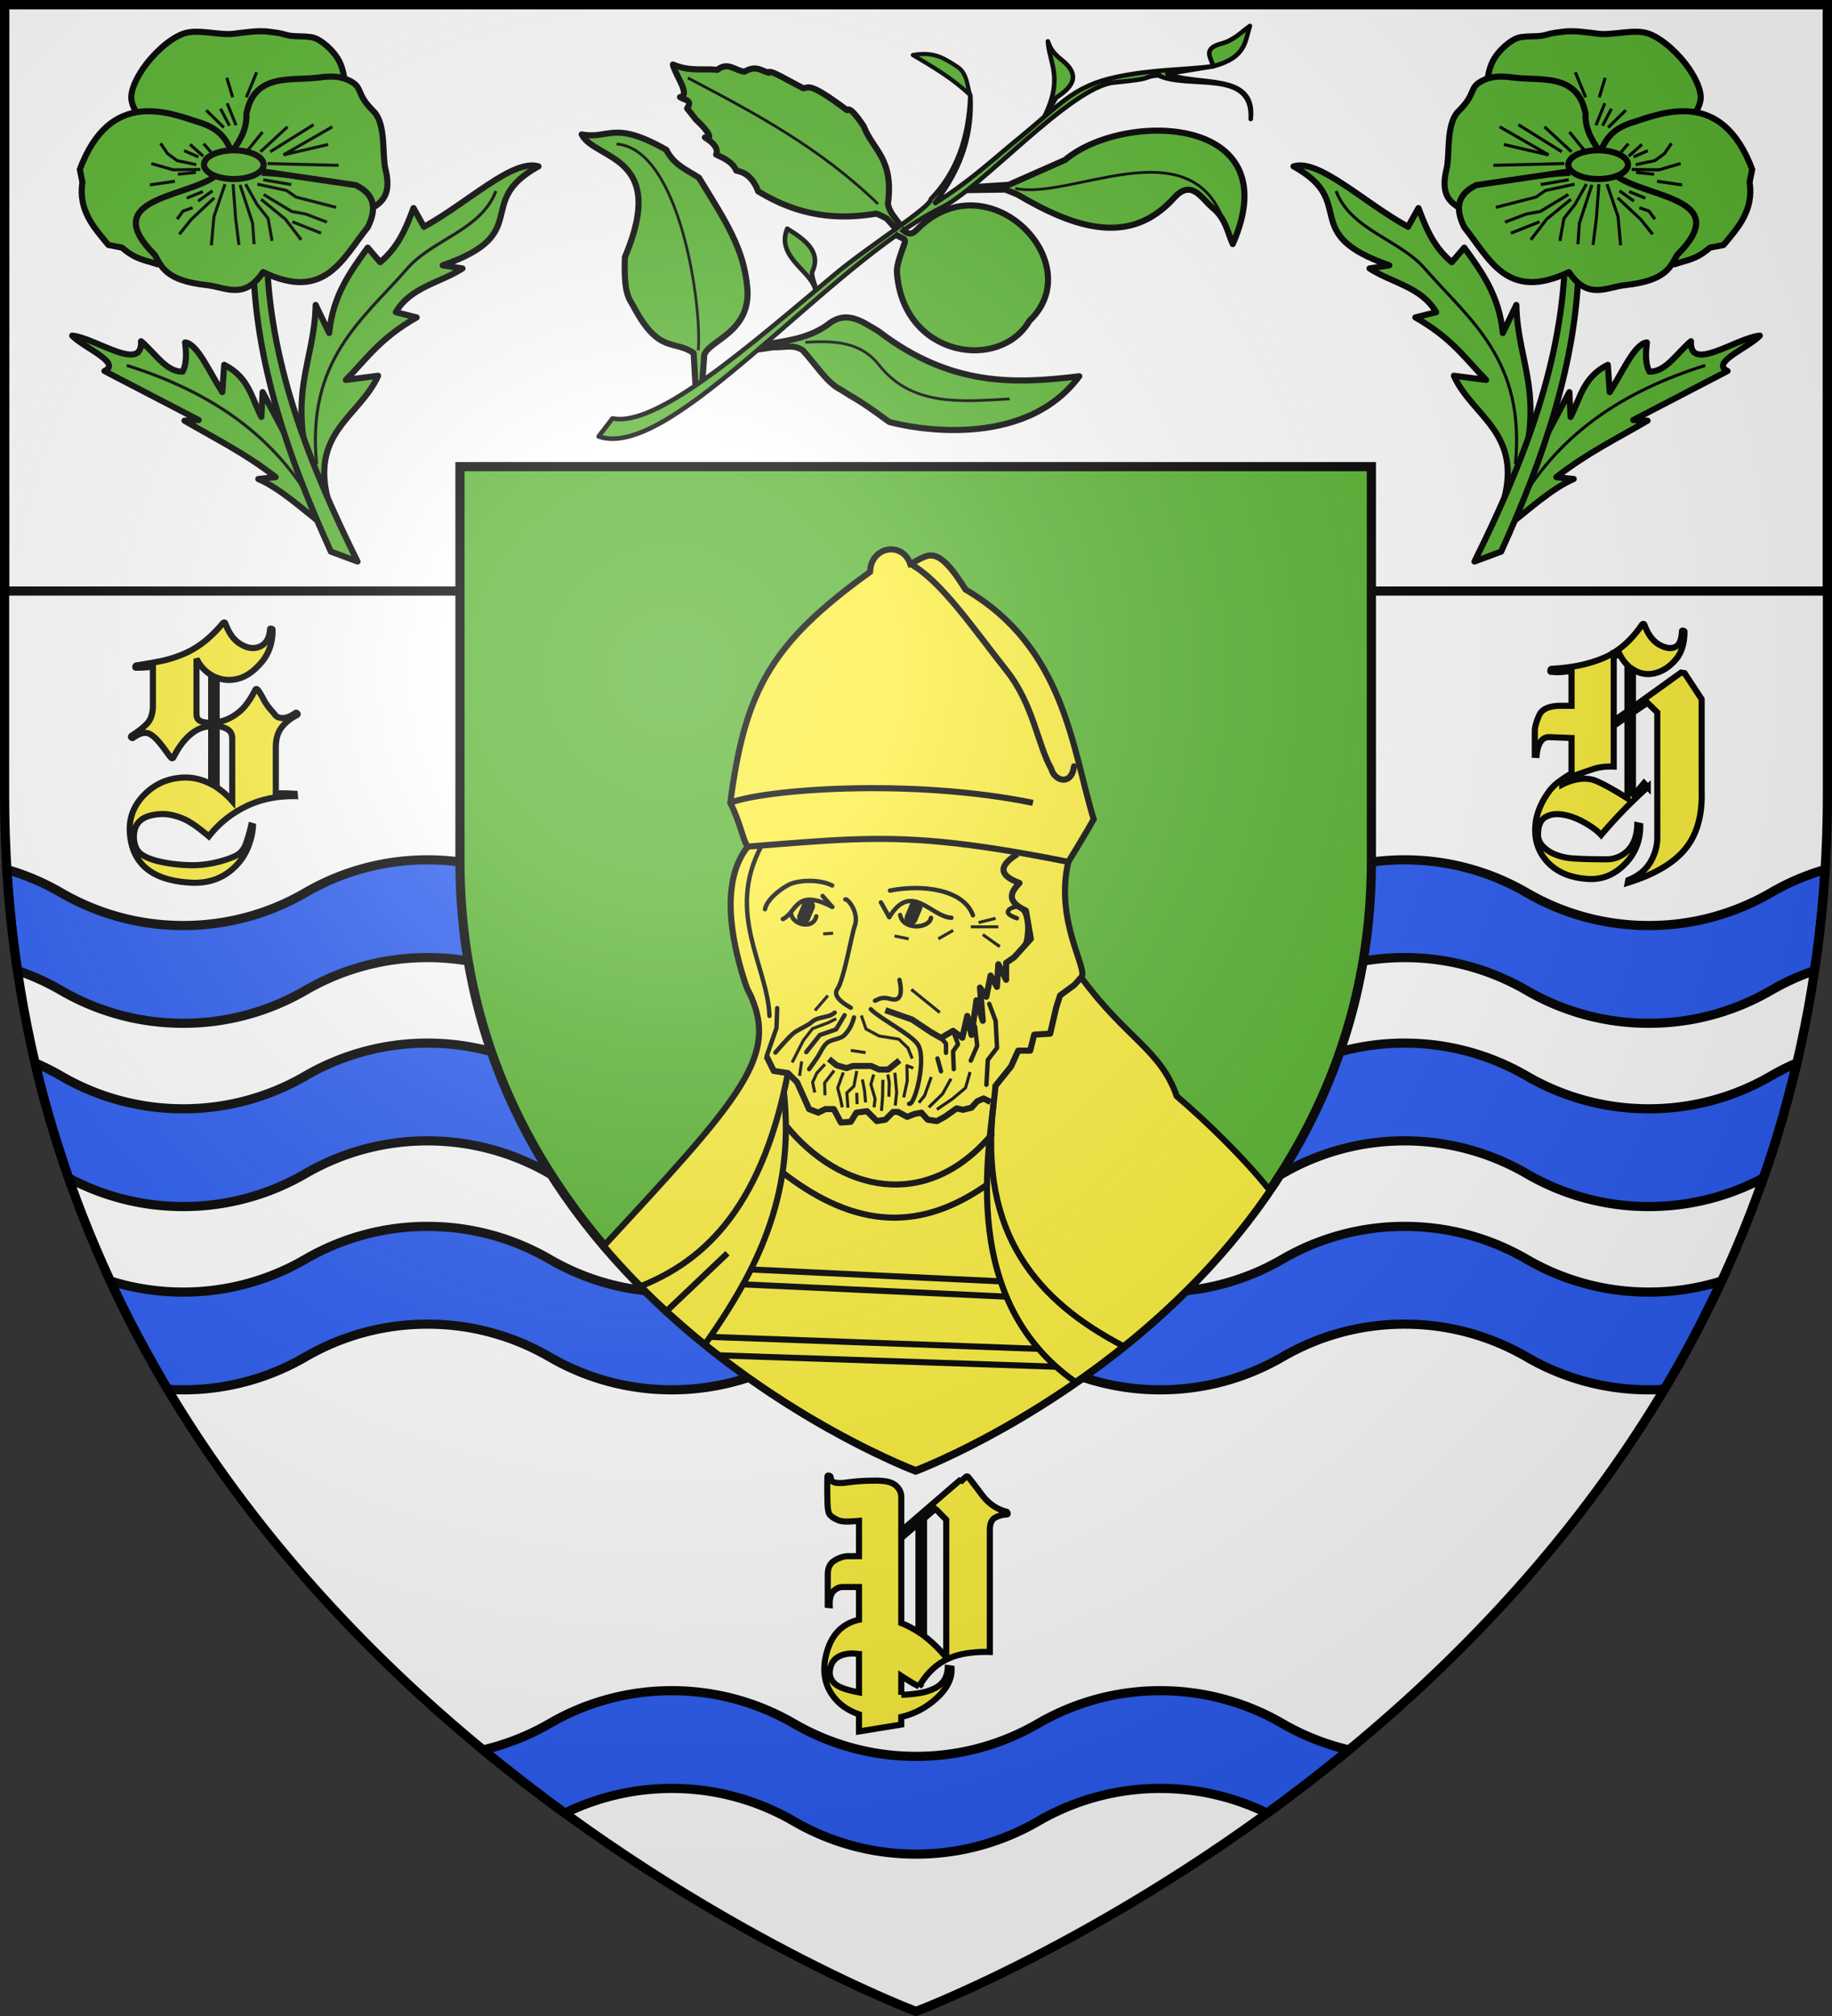
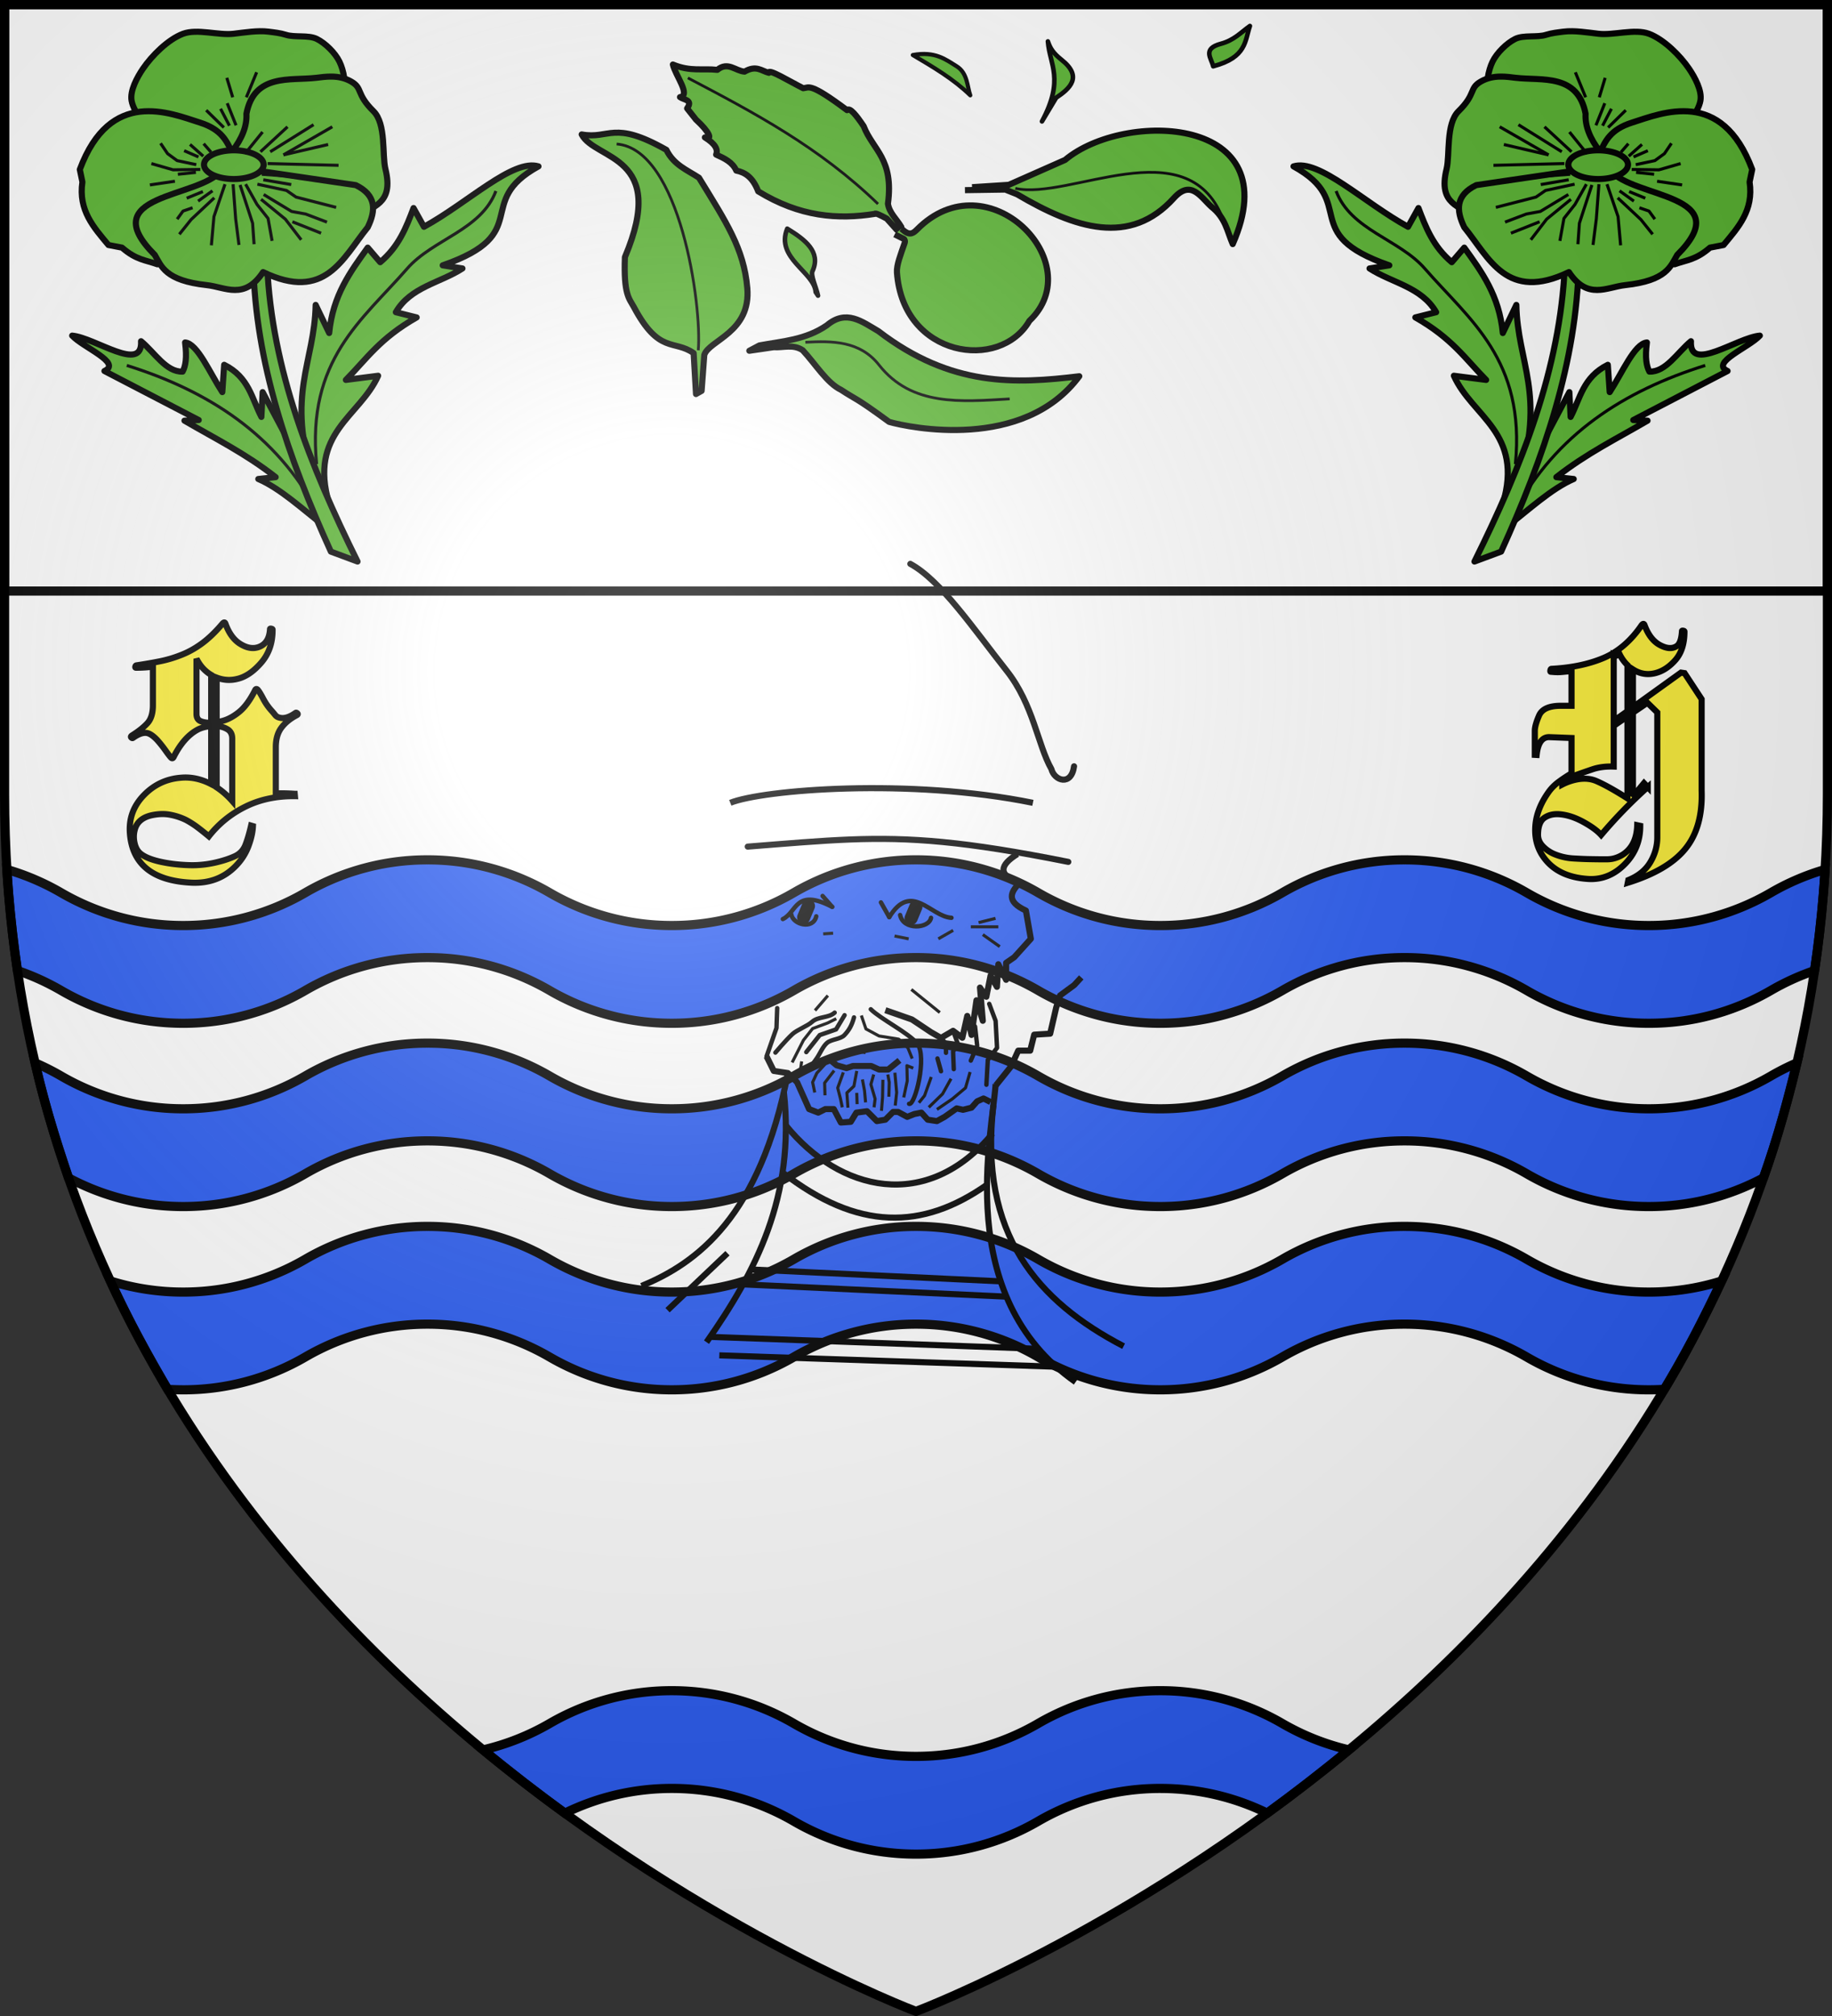
<svg xmlns="http://www.w3.org/2000/svg" xmlns:xlink="http://www.w3.org/1999/xlink" width="600" height="660" version="1.0">
  <rect width="100%" height="100%" fill="#333333" stroke="none" />
  <defs>
    <g id="b">
      <path id="a" d="M0 0v1h.5z" transform="rotate(18 3.157 -.5)" />
      <use xlink:href="#a" width="810" height="540" transform="scale(-1 1)" />
    </g>
    <g id="c">
      <use xlink:href="#b" width="810" height="540" transform="rotate(72)" />
      <use xlink:href="#b" width="810" height="540" transform="rotate(144)" />
    </g>
    <g id="f">
      <path id="e" d="M0 0v1h.5z" transform="rotate(18 3.157 -.5)" />
      <use xlink:href="#e" width="810" height="540" transform="scale(-1 1)" />
    </g>
    <g id="g">
      <use xlink:href="#f" width="810" height="540" transform="rotate(72)" />
      <use xlink:href="#f" width="810" height="540" transform="rotate(144)" />
    </g>
    <path id="h" d="M-298.5-298.5h597V-40C298.5 246.31 0 358.5 0 358.5S-298.5 246.31-298.5-40z" />
    <path id="d" d="M2.922 27.673c0-5.952 2.317-9.844 5.579-11.013 1.448-.519 3.307-.273 5.018 1.447 2.119 2.129 2.736 7.993-3.483 9.121.658-.956.619-3.081-.714-3.787-.99-.524-2.113-.253-2.676.123-.824.552-1.729 2.106-1.679 4.108z" />
    <radialGradient id="j" cx="-80" cy="-80" r="405" gradientUnits="userSpaceOnUse">
      <stop offset="0" style="stop-color:#fff;stop-opacity:.31" />
      <stop offset=".19" style="stop-color:#fff;stop-opacity:.25" />
      <stop offset=".6" style="stop-color:#6b6b6b;stop-opacity:.125" />
      <stop offset="1" style="stop-color:#000;stop-opacity:.125" />
    </radialGradient>
  </defs>
  <g transform="translate(300 300)">
    <use xlink:href="#h" width="600" height="660" style="fill:#fff" />
    <path d="M-298.5-298.5h597v192h-597z" style="fill:#fff;fill-opacity:1;fill-rule:nonzero;stroke:#000;stroke-opacity:1;stroke-width:3" />
    <path d="M140 281.5a79.47 79.47 0 0 0-40 10.75A79.45 79.45 0 0 1 60 303a79.47 79.47 0 0 1-40-10.75 79.7 79.7 0 0 0-17.75-7.594 397 397 0 0 0 3.469 33.094A80 80 0 0 1 20 324.25 79.47 79.47 0 0 0 60 335a79.45 79.45 0 0 0 40-10.75 79.47 79.47 0 0 1 40-10.75 79.45 79.45 0 0 1 40 10.75A79.47 79.47 0 0 0 220 335a79.45 79.45 0 0 0 40-10.75 79.47 79.47 0 0 1 40-10.75 79.45 79.45 0 0 1 40 10.75A79.47 79.47 0 0 0 380 335a79.45 79.45 0 0 0 40-10.75 79.47 79.47 0 0 1 40-10.75 79.45 79.45 0 0 1 40 10.75A79.47 79.47 0 0 0 540 335a79.45 79.45 0 0 0 40-10.75 80 80 0 0 1 14.281-6.5c1.649-10.972 2.758-22.023 3.469-33.094A79.7 79.7 0 0 0 580 292.25 79.45 79.45 0 0 1 540 303a79.47 79.47 0 0 1-40-10.75 79.45 79.45 0 0 0-40-10.75 79.47 79.47 0 0 0-40 10.75A79.45 79.45 0 0 1 380 303a79.47 79.47 0 0 1-40-10.75 79.45 79.45 0 0 0-40-10.75 79.47 79.47 0 0 0-40 10.75A79.45 79.45 0 0 1 220 303a79.47 79.47 0 0 1-40-10.75 79.45 79.45 0 0 0-40-10.75zm0 60a79.47 79.47 0 0 0-40 10.75A79.45 79.45 0 0 1 60 363a79.47 79.47 0 0 1-40-10.75 80 80 0 0 0-8.5-4.281c2.825 12.777 6.816 25.25 10.938 37.656 0 .003.03-.003.03 0A79.5 79.5 0 0 0 60 395a79.45 79.45 0 0 0 40-10.75 79.47 79.47 0 0 1 40-10.75 79.45 79.45 0 0 1 40 10.75A79.47 79.47 0 0 0 220 395a79.45 79.45 0 0 0 40-10.75 79.47 79.47 0 0 1 40-10.75 79.45 79.45 0 0 1 40 10.75A79.47 79.47 0 0 0 380 395a79.45 79.45 0 0 0 40-10.75 79.47 79.47 0 0 1 40-10.75 79.45 79.45 0 0 1 40 10.75A79.47 79.47 0 0 0 540 395a79.44 79.44 0 0 0 37.531-9.375c4.46-12.266 7.811-24.97 10.969-37.656a80 80 0 0 0-8.5 4.281A79.45 79.45 0 0 1 540 363a79.47 79.47 0 0 1-40-10.75 79.45 79.45 0 0 0-40-10.75 79.47 79.47 0 0 0-40 10.75A79.45 79.45 0 0 1 380 363a79.47 79.47 0 0 1-40-10.75 79.45 79.45 0 0 0-40-10.75 79.47 79.47 0 0 0-40 10.75A79.45 79.45 0 0 1 220 363a79.47 79.47 0 0 1-40-10.75 79.45 79.45 0 0 0-40-10.75zm0 60a79.47 79.47 0 0 0-40 10.75A79.45 79.45 0 0 1 60 423a79.6 79.6 0 0 1-23.844-3.625c5.54 12.189 12.006 23.914 18.75 35.469 1.695.11 3.395.146 5.094.156a79.45 79.45 0 0 0 40-10.75 79.47 79.47 0 0 1 40-10.75 79.45 79.45 0 0 1 40 10.75A79.47 79.47 0 0 0 220 455a79.45 79.45 0 0 0 40-10.75 79.47 79.47 0 0 1 40-10.75 79.45 79.45 0 0 1 40 10.75A79.47 79.47 0 0 0 380 455a79.45 79.45 0 0 0 40-10.75 79.47 79.47 0 0 1 40-10.75 79.45 79.45 0 0 1 40 10.75A79.47 79.47 0 0 0 540 455a81 81 0 0 0 5.063-.156c6.986-11.395 13.008-23.399 18.78-35.469A79.6 79.6 0 0 1 540 423a79.47 79.47 0 0 1-40-10.75 79.45 79.45 0 0 0-40-10.75 79.47 79.47 0 0 0-40 10.75A79.45 79.45 0 0 1 380 423a79.47 79.47 0 0 1-40-10.75 79.45 79.45 0 0 0-40-10.75 79.47 79.47 0 0 0-40 10.75A79.45 79.45 0 0 1 220 423a79.47 79.47 0 0 1-40-10.75 79.45 79.45 0 0 0-40-10.75zm80 152a79.47 79.47 0 0 0-40 10.75 79.4 79.4 0 0 1-21.781 8.625A558 558 0 0 0 185 593.594a79.44 79.44 0 0 1 35-8.094 79.45 79.45 0 0 1 40 10.75A79.47 79.47 0 0 0 300 607a79.45 79.45 0 0 0 40-10.75 79.47 79.47 0 0 1 40-10.75c12.579 0 24.447 2.912 35.031 8.094a558 558 0 0 0 26.75-20.719A79.4 79.4 0 0 1 420 564.25a79.45 79.45 0 0 0-40-10.75 79.47 79.47 0 0 0-40 10.75A79.45 79.45 0 0 1 300 575a79.47 79.47 0 0 1-40-10.75 79.45 79.45 0 0 0-40-10.75z" style="fill:#2b5df2;fill-opacity:1;stroke:#000;stroke-width:3;stroke-miterlimit:4;stroke-dasharray:none;stroke-opacity:1" transform="translate(-300 -300)" />
-     <path d="M2.632 235.552q3.762 2.883 6.996 6.75l.281-.422v-44.332l-3.128-3.2q-.247-.21.14-.913l-4.289 3.726zm12.34-50.766a27 27 0 0 1 .58-.562q.3-.282.615-.598.563-.492.95-.07 1.09 1.3 4.43 5.748 3.34 4.447 8.12 5.607.282.106.352.492.07.387-.211.387-2.497.176-4.06 1.178-1.565 1.002-1.565 3.955v39.902q-7.875-.21-13.008 1.934-6.328 2.637-10.16 9.351a31 31 0 0 1-2.936-1.6q-1.459-.895-2.9-1.845v6.188a50 50 0 0 0 5.73-.528q2.778-.422 5.098-1.547 4.148-1.968 4.395-6.714l1.23.175q.282 4.923-4.781 9.616t-11.672 6.24v2.496l-13.852 2.25v-5.59q-5.73-2.004-8.753-6.363-4.184-6.048-1.653-14.432t10.406-10.178v-10.722h-5.203q-1.793 0-3.146 1.37-1.354 1.372-1.248 4.571l-.633-.07v-9.985q0-3.234 2.32-4.605t4.395-1.371h3.515v-11.567q-2.284.211-4.095.229t-3.041-.58q-1.899-.88-2.514-1.793-.616-.915-.685-4.36a308 308 0 0 1-.053-3.69 107 107 0 0 1 .053-4.255q0-.492.51-.351.509.14.544.457.14 1.3.809 1.582 1.336.633 4.324.228a70 70 0 0 1 5.66-.545 93 93 0 0 1 3.55-.088q2.076-.017 3.763.229 2.073.387 3.199 1.336 1.828 1.617 1.828 3.762v11.109l19.16-16.523zM-4.821 203.56v27.808q2.778 1.09 5.625 2.918v-35.578zm-13.852 37.968a13 13 0 0 0-2.671-.21q-5.344.35-6.557 4.165t1.74 6.065q2.075 1.512 7.488 2.496z" style="font-size:72px;font-style:normal;font-variant:normal;font-weight:400;font-stretch:normal;text-align:start;line-height:100%;writing-mode:lr-tb;text-anchor:start;fill:#fcef3c;fill-opacity:1;stroke:#000;stroke-width:2;stroke-linecap:butt;stroke-linejoin:miter;stroke-opacity:1;font-family:Deutsch Gothic;-inkscape-font-specification:Deutsch Gothic" />
  </g>
  <g transform="translate(300 300)">
-     <path d="M-149.358-147.235h298.5v129.25c0 143.155-149.25 199.25-149.25 199.25s-149.25-56.095-149.25-199.25z" style="fill:#5ab532;stroke:#000;stroke-width:3;stroke-opacity:1" />
    <path d="m-203.481-40.126.07.774q-9.036-.105-16.19 3.427-7.155 3.534-12.005 9.721-1.723-1.44-3.569-2.848a29 29 0 0 0-3.885-2.496 20.2 20.2 0 0 0-5.22-1.722q-2.795-.527-6.065.175-4.64 1.055-5.554 4.887-.528 2.11 0 4.342.527 2.233 2.004 3.392 2.109 1.653 6.644 2.637t9.879 1.09a33.8 33.8 0 0 0 7.664-.809q3.797-.843 6.645-2.144 2.46-1.16 3.445-3.691.984-2.532 1.863-6.329l.598.176q-.141 3.06-1.512 6.662-1.371 3.604-4.148 6.416-5.66 5.765-14.239 5.45-19.511-.844-20.425-16.594-.387-6.96 4.64-12.112 5.027-5.15 12.2-5.677 4.886-.422 9.808 2.11v-19.02q-2.601.246-4.324 1.125-4.641 2.425-7.98 9.035-.387.738-.95.07-.597-.668-1.74-2.285a41 41 0 0 0-2.725-3.41q-1.582-1.653-2.812-2.11-2.004-.738-5.063 1.442-.246.21-.562-.106-.316-.315.21-.668 3.236-2.039 5.046-4.008t1.81-5.87v-12.657q-2.638.352-5.554.352-.281 0-.194-.37.088-.368.37-.404 4.007-.597 7.523-1.3a40 40 0 0 0 6.68-1.934q3.69-1.37 7.083-3.832 3.393-2.46 6.873-6.574.704-.81.985 0 1.687 4.64 4.764 6.574 3.076 1.933 5.712 1.195 3.832-1.089 4.114-6.012 0-.21.422-.123.42.09.421.3.036 6.468-3.691 10.792-3.726 4.325-7.7 5.309-3.515.914-6.925-.387v14.59a13 13 0 0 0 1.828-.387q2.742-.703 5.52-2.953 2.776-2.25 5.238-7.137.351-.703.914-.07.597.704 1.74 2.865a19.4 19.4 0 0 0 2.76 3.955q.633.704 1.143 1.354t1.318.861q2.25.703 5.414-1.547.21-.14.545.176.334.316-.193.598-3.27 1.722-5.063 4.148t-1.793 6.328v15.153q2.601-.141 6.188.105zm-27.352-23.273v-15.645q-3.058-1.793-4.816-5.308v18.07q0 1.899 1.511 2.443 1.512.545 3.305.44zm1.793 1.09v20.074q2.777 1.828 5.098 4.465v-20.426q0-2.11-1.547-3.041-1.547-.932-3.551-1.072zM238.423-43.625l1.23 1.3a156 156 0 0 0-15.257 15.68q-1.899-2.108-5.89-4.289t-7.68-2.496q-2.885-.246-4.94 1.108-2.057 1.353-2.162 5.22-.141 2.32 1.494 4.061a11.2 11.2 0 0 0 3.92 2.69 19.1 19.1 0 0 0 6.152 1.388q3.234.193 5.274.229 3.27.07 5.835.052 2.567-.017 4.958-1.459 4.64-2.918 4.851-9.703l.984.211q.035 7.383-5.062 12.551-5.098 5.167-11.777 4.852-10.723-.599-15.329-7.91-2.636-4.22-2.162-9.704t4.342-10.898q1.371-1.898 3.393-3.375a52 52 0 0 1 4.095-2.707v-11.567l-7.242-.28q-3.55-.106-4.183 5.835l-.598-.035v-7.875q0-1.793 1.389-4.992 1.388-3.2 7.119-3.2h3.515v-11.39q-1.898.21-3.375.334-1.476.123-3.375-.088-.246.07-.175-.422.07-.492.316-.527 9.81-.492 17.068-3.551 7.26-3.059 12.534-10.793.632-.738.914 0 1.757 4.781 5.027 6.54 3.27 1.757 5.414.42 1.582-.912 1.828-4.991 0-.176.405-.106.404.07.404.282 0 5.94-2.97 9.316-2.972 3.375-6.593 4.289-3.867.984-7.312-1.23v12.375l15.75-11.32 1.16.175 5.59 8.508v29.953q.422 12.129-5.45 19.195-5.73 6.926-18.738 10.969l.176-.879q4.887-1.969 7.19-5.818 2.302-3.85 2.302-8.174v-40.887l-3.234-3.164-4.746 3.234v26.684l.21.14q.106.072.212.106zm-9.914-41.309v20.954l4.5-3.2v-15.082q-1.547-1.476-2.602-3.62-.421.245-.967.491-.544.246-.931.457zm-16.84 41.766a18 18 0 0 1 1.898-.844q5.379-1.968 9.282-.281 3.902 1.688 10.16 5.66v-26.824l-4.5 3.094v13.324q-3.903-.14-6.961.896-3.06 1.038-5.379 1.881-2.145.774-4.5 3.094z" style="font-size:72px;font-style:normal;font-variant:normal;font-weight:400;font-stretch:normal;text-align:start;line-height:100%;writing-mode:lr-tb;text-anchor:start;fill:#fcef3c;fill-opacity:1;stroke:#000;stroke-width:2;stroke-linecap:butt;stroke-linejoin:miter;stroke-opacity:1;font-family:Deutsch Gothic;-inkscape-font-specification:Deutsch Gothic" />
    <g id="i">
      <path d="M1502.583 170.961c-6.897-23.323 10.01-28.48 16.028-41.946l-10.572 1.364c6.756-6.82 11.141-13.641 23.19-20.462l-6.82-1.705c4.808-8.3 14.526-9.584 21.826-14.324l-6.48-1.023c30.16-10.46 9.843-20.585 31.375-32.398-8.364-2.572-23.092 11.907-37.513 19.78l-3.41-6.138c-2.387 6.286-4.786 12.569-10.914 17.733l-4.092-4.774c-5.658 7.87-11.436 15.62-12.618 27.964l-4.434-9.207c-.367 19.071-9.788 29.089-.682 57.634zM1501.304 178.461c-7.315-5.626-14.63-12.494-21.944-15.645l5.69-.61c-9.957-7.81-19.913-12.661-29.869-18.489l4.674-.203-30.884-16.051c5.848-2.69-7.043-7.721-10.565-11.581 7.576.69 23.117 12.33 22.553 1.828 4.447 3.682 8.202 10.132 13.613 9.956.968-1.788 1.463-4.523.813-9.55 4.063.355 8.127 10.029 12.19 16.255l.61-8.94c8.15 4.055 9.023 11.02 12.191 17.067l.406-8.127 21.131 39.823z" style="opacity:1;fill:#5ab532;fill-opacity:1;fill-rule:nonzero;stroke:#000;stroke-width:2;stroke-linecap:butt;stroke-linejoin:round;stroke-miterlimit:4;stroke-dasharray:none;stroke-dashoffset:0;stroke-opacity:1" transform="translate(-1694.768 -306)" />
      <path d="M1498.46 157.94c-3.354-34.174 15.043-47.197 29.663-64.002 8.402-9.657 24.22-12.567 29.055-25.398M1498.865 173.788c-13.67-25.638-35.938-39.81-62.58-48.154" style="opacity:1;fill:none;fill-opacity:1;fill-rule:nonzero;stroke:#000;stroke-width:1;stroke-linecap:butt;stroke-linejoin:round;stroke-miterlimit:4;stroke-dasharray:none;stroke-dashoffset:0;stroke-opacity:1" transform="translate(-1694.768 -306)" />
      <path d="M1477.735 92.313c.6 32.054 11.333 63.298 25.397 94.276l8.737 3.25c-15.484-31.206-28.082-62.967-29.594-96.86z" style="opacity:1;fill:#5ab532;fill-opacity:1;fill-rule:nonzero;stroke:#000;stroke-width:2;stroke-linecap:butt;stroke-linejoin:round;stroke-miterlimit:4;stroke-dasharray:none;stroke-dashoffset:0;stroke-opacity:1" transform="translate(-1694.768 -306)" />
      <path d="M1155.386-241.16s-16.07-11.83-17.523-19.881c-.59-3.272 1.836-7.697 3.707-10.446 2.942-4.325 8.244-9.622 13.142-11.457 4.638-1.738 11.59.57 16.511 0 3.508-.407 7.955-1.146 11.457-.696 1.93.248 3.877.44 5.73 1.033 2.913.932 7.365-.008 10.108 1.348 2.82 1.393 6.032 4.588 7.414 7.413 1.432 2.929 2.324 7.673 1.348 10.783-2.852 9.083-21.23 22.577-21.23 22.577z" style="opacity:1;fill:#5ab532;fill-opacity:1;fill-rule:nonzero;stroke:#000;stroke-width:2;stroke-linecap:butt;stroke-linejoin:round;stroke-miterlimit:4;stroke-dasharray:none;stroke-dashoffset:0;stroke-opacity:1" transform="translate(-1394.768 -6)" />
      <path d="M1170.697-244.307c-1.681-3.332-3.195-7.259-10.402-9.549-9.96-3.165-29.387-11.476-39.39 15.346l.853 4.093c-1.389 9.295 3.737 14.868 8.526 20.632l4.434.853c4.706 4.078 7.657 4.03 11.595 5.456l23.53-16.88zM1170.697-244.307c3.415-4.377 4.996-8.525 4.774-12.448 2.558-13.26 14.319-10.78 22.849-11.765 2.84-.328 7.28-1.155 11.425 1.193 3.963 2.246 1.503 3.983 7.332 9.72 4.223 4.156 2.792 14.354 3.922 18.927 2.976 12.047-4.876 11.864-8.356 15.687l-39.334-11.978z" style="opacity:1;fill:#5ab532;fill-opacity:1;fill-rule:nonzero;stroke:#000;stroke-width:2;stroke-linecap:butt;stroke-linejoin:round;stroke-miterlimit:4;stroke-dasharray:none;stroke-dashoffset:0;stroke-opacity:1" transform="translate(-1394.768 -6)" />
      <path d="M1167.286-238.168c-7.38 9.166-41.926 7.552-21.826 27.623 2.184 3.7 3.367 8.413 17.052 9.89 6.078.656 12.277 4.994 18.415-4.263 20.359 9.789 26.046-4.525 34.274-14.664 2.72-5.563 2.86-10.512-3.922-13.812l-35.979-5.286z" style="opacity:1;fill:#5ab532;fill-opacity:1;fill-rule:nonzero;stroke:#000;stroke-width:2;stroke-linecap:butt;stroke-linejoin:round;stroke-miterlimit:4;stroke-dasharray:none;stroke-dashoffset:0;stroke-opacity:1" transform="translate(-1394.768 -6)" />
      <path d="m1163.873-324.19-2.411-2.773" style="fill:none;fill-opacity:1;fill-rule:nonzero;stroke:#000;stroke-width:1;stroke-linecap:butt;stroke-linejoin:round;stroke-miterlimit:4;stroke-dasharray:none;stroke-dashoffset:0;stroke-opacity:1" transform="translate(-1394.768 74)" />
      <path d="M1481.115 59.91a9.766 4.702 0 1 1-19.533 0 9.766 4.702 0 1 1 19.533 0z" style="fill:#5ab532;fill-opacity:1;fill-rule:nonzero;stroke:#000;stroke-width:2;stroke-linecap:butt;stroke-linejoin:round;stroke-miterlimit:4;stroke-dasharray:none;stroke-dashoffset:0;stroke-opacity:1" transform="translate(-1694.768 -306)" />
      <path d="m1174.96-323.625 5.797-7.162M1180.075-324.307l8.867-8.185M1183.265-324.31l14.202-8.864M1187.578-323.284l16.028-9.208M1187.578-323.284l14.664-3.41M1182.42-320.452l23.232.578M1175.448-342.134l3.376-8.199M1170.987-342.134l-1.93-6.39M1172.072-332.97l-2.894-7.235M1169.902-332.85l-2.894-5.546M1168.093-332.247l-5.787-5.667M1161.341-322.863l-4.34-3.859M1159.774-322.622l-4.703-2.05M1159.05-320.09l-6.27-1.327-3.134-2.29-2.291-3.377M1160.376-318.523l-8.922.12-7.114-2.049M1158.93-317.558l-5.909.603M1152.057-314.665l-8.199 1.206M1168.455-313.7l-3.617 10.61-.844 9.405M1164.958-309.239l-7.596 7.114-3.858 4.823M1164.355-311.53l-4.702 3.376M1161.22-311.288l-5.305 2.17M1157.844-305.983l-3.135 1.085-1.929 2.652M1171.107-313.7l.844 11.334 1.086 8.56M1173.398-313.459l2.412 7.355 1.688 5.185.482 6.872M1175.207-313.7l3.738 6.632 3.617 4.581 1.326 7.355M1180.27-308.756l7.959 6.51 5.184 6.753M1199.924-297.664l-9.404-3.738M1181.115-310.324l9.163 5.546 4.582.844 6.993 2.653M1179.065-313.7l9.525 2.05 3.135 2.17 13.143 3.376M1180.994-315.147l9.164 1.568M1180.512-316.955l11.455.844" style="fill:none;fill-opacity:1;fill-rule:nonzero;stroke:#000;stroke-width:1;stroke-linecap:butt;stroke-linejoin:round;stroke-miterlimit:4;stroke-dasharray:none;stroke-dashoffset:0;stroke-opacity:1" transform="translate(-1394.768 74)" />
    </g>
    <use xlink:href="#i" width="600" height="660" transform="matrix(-1 0 0 1 0 0)" />
-     <path d="M-8.239-120.144c-3.343.046-6.639 2.643-6.812 7.375-32.45 23.415-40.931 38.71-45.772 75.593 3.427 6.799 4.218 12.62 5.71 14.345-9.17 11.555-5.106 30.75-1.563 42.343 2.082 6.814 1.506 3.472 3.469 8.72 6.99 18.687-5.517 32.75-49.032 79.655C-58.504 159.343-.114 181.262-.114 181.262s71.985-27.068 115.97-91.562c-8.134-10.23-20.194-22.036-30.47-30.844-5.25-15.22-16.819-19.058-31.26-38.874 2.507-2.525-8.773-18.185-4.24-37.813 3.69-5.995 7.4-12.28 8.313-13.969-7.085-23.19-9.527-56.222-41.968-75.176-9.852-15.887-12.395-10.932-18.095-8.418-1.156-3.273-3.775-4.785-6.375-4.75z" style="fill:#fcef3c;stroke:#000;stroke-width:2;stroke-opacity:1" />
    <path d="M49.874-17.836c-17.006-3.399-29.958-5.43-41.17-6.51-22.12-2.132-37.47-.562-63.813 1.514M51.762-49.125c-.889 6.64-6.468 4.72-7.423.89-4.494-7.909-5.862-21.07-14.655-32.19C18.778-94.221 8.16-109.946-1.858-115.4" style="fill:none;fill-opacity:1;fill-rule:nonzero;stroke:#000;stroke-width:2;stroke-linecap:round;stroke-linejoin:round;stroke-miterlimit:4;stroke-dasharray:none;stroke-opacity:1" />
-     <path d="M32.164 13.39s3.43-3.415 3.86-5.346c.73-3.274.852-9.354-2.078-10.986-1.084-.604-3.71.253-3.86 1.484-.133 1.08 2.969 2.079 2.969 2.079M-50.66-22.994c-11.768 21.984 2.074 39.223 2.667 55.587M18.652-.35C15.602-8.774 2.338-10.57-8.516-8.443M-27.45-10.108c-4.654-2.278-11.211-1.595-13.777-.454-2.567 1.142-7.62 4.878-8.228 8.229M-23.145-5.554c.588-.47 4.743 4.252 3.04 8.834-.98 2.635-3.462 17.386-5.638 20.487-1.88 2.68 2.994 5.32 4.38 6.155M-5.407 20.795c1.253 5.668-.316 7-2.97 6.236-2.865-.826-3.705.056-5.048.594" style="fill:none;fill-opacity:1;fill-rule:nonzero;stroke:#000;stroke-width:1.44;stroke-linecap:round;stroke-linejoin:round;stroke-miterlimit:4;stroke-dasharray:none;stroke-opacity:1" />
    <path d="M11.611.464C4.833.14-1.47-11.588-8.756.254M-27.443-3.105c-12.13-6.31-11.524 1.814-16.167 3.99" style="fill:none;fill-opacity:1;fill-rule:nonzero;stroke:#000;stroke-width:1.44;stroke-linecap:round;stroke-linejoin:round;stroke-miterlimit:4;stroke-dasharray:none;stroke-opacity:1" />
    <path d="M4.92.48C4.329 4.024-4.2 4.69-5.196-.444M-32.667-.011c-.967 4.443-7.636 2.765-8.17-.643M-8.756.254l-2.73-4.829M-27.443-3.105l-3.149-3.57M-26.64 31.518c-1.916 1.787-5.457 1.23-7.384 3.005-1.454 1.34-4.963 2.651-6.416 3.992-2.237 2.063-5.601 6.084-5.601 6.084M-14.806 30.413c3.145 3.134 12.384 7.755 15.179 11.205 3.419 4.22-.743 20.56-2.64 19.747M-20.306 33.076c-.738 2.735-1.696 4.266-3.147 5.812-1.274 1.357-4.246 1.32-5.67 2.52-1.388 1.17-2.33 3.54-3.359 5.039-.741 1.08-2.52 3.57-2.52 3.57M12.142 37.472l1.625 4.413-1.625 2.322.232 5.807M17.948 47.227l2.09-4.878-.696-6.27-2.555-3.485M23.987 28.646l2.09 5.574.465 8.826-3.02 3.948-.464 8.13M7.032 46.53l1.161 4.18M9.819 44.672v-3.02l-1.626-1.858M-23.393 32.354l-2.789 4.653-5.342 1.858-4.413 5.575M-45.46 30.04l-.232 6.503-3.252 9.29" style="fill:none;fill-opacity:1;fill-rule:nonzero;stroke:#000;stroke-width:1.44;stroke-linecap:round;stroke-linejoin:round;stroke-miterlimit:4;stroke-dasharray:none;stroke-opacity:1" />
    <path d="M-.066-3.067-1.601.616M-35.236-3.395-36.771.29" style="fill:none;fill-opacity:1;fill-rule:nonzero;stroke:#000;stroke-width:4.32;stroke-linecap:round;stroke-linejoin:round;stroke-miterlimit:4;stroke-dasharray:none;stroke-opacity:1" />
    <path d="m-33.081 30.813 4.22-4.887M-1.534 23.926l9.331 7.554M7.31 7.358l4.857-2.776M21.881 5.97l5.551 3.932M20.493 2.038 26.044.65M17.95 3.426h9.02M-30.39 5.739l3.239-.232M-7.03 6.433l4.626.925" style="fill:none;fill-opacity:1;fill-rule:nonzero;stroke:#000;stroke-width:1;stroke-linecap:butt;stroke-linejoin:round;stroke-miterlimit:4;stroke-dasharray:none;stroke-dashoffset:0;stroke-opacity:1" />
    <path d="M33.214-20.396c-5.724 3.557-6.644 6.795.694 9.482-2.96 3.007-4.444 6.014 2.082 9.02l1.619 9.252-5.445 6.031-2.65 1.832v5.551l-2.545-5.088-.462 7.401-2.082-3.7-1.387 6.938-2.082-3.007.925 10.87L19.8 27.48l-1.62 11.333-1.393-6.218-1.613 7.144-3.032-2.266-3.949 2.322-3.252-1.858-6.27-4.18-8.707-3.039M-48.944 45.833l2.365 4.775 4.626.694 3.006 3.006 3.932 8.79 3.007 1.156 2.313-1.157h2.775l2.313 4.395 3.238-.232 1.85-3.006 3.47-.463 3.237 3.238 2.776-.462 2.544-2.545h1.619l3.007 1.62 2.313-.926 2.312-.462 2.082 2.313 3.007.462 2.544-1.388 3.932-2.775 2.081.463 2.776-.694 1.85-2.082 2.081-.925 2.313 1.156M-5.41 47.139l-3.701 3.006h-3.007l-2.544-1.156h-6.013l-2.082.694-3.238-.925-2.544-2.082" style="fill:none;fill-opacity:1;fill-rule:nonzero;stroke:#000;stroke-width:2;stroke-linecap:butt;stroke-linejoin:round;stroke-miterlimit:4;stroke-dasharray:none;stroke-dashoffset:0;stroke-opacity:1" />
    <path d="m-21.369 43.9 4.857.694M-17.9 32.452l1.504 4.394 4.278 2.313 6.476 1.041 3.007 2.891 1.388 3.47M-29.81 48.41l-2.66 2.892-1.388 3.006.693 3.354M-26.804 50.492l-3.123 4.048.116 4.047M-23.798 51.07l-1.85 5.089.925 3.585.579 2.775M-19.403 50.608l-.925 4.973-2.313 2.197.347 4.857M-19.287 61.478l-.116-3.7M-16.512 60.9l-.347-3.816-.694-3.7M-13.852 51.764l-.925 3.238 1.387 4.742-.347 2.775M-10.846 53.499l-.115 5.782-.347 4.394M-9.227 51.764l.463 2.544-.116 4.742M-6.798 61.94l.462-4.278-.578-6.476M-.9 49.683l-2.082-.81.116 4.973-1.157 5.435M-40.566 47.832l3.7-7.285 3.008-3.816 4.972-1.85 2.776-1.388M-37.443 47.486l-.694 4.74M4.997 52.574 2.8 58.703.95 61.016M4.188 62.519l4.51-4.394 2.775-4.973M6.848 63.213l5.088-3.47 4.279-3.584 1.503-5.204" style="fill:none;fill-opacity:1;fill-rule:nonzero;stroke:#000;stroke-width:1;stroke-linecap:butt;stroke-linejoin:round;stroke-miterlimit:4;stroke-dasharray:none;stroke-dashoffset:0;stroke-opacity:1" />
    <path d="M-41.953 51.302c-9.064 46.954-29.831 62.262-47.96 69.69M-81.37 128.932l19.625-18.644" style="fill:none;fill-opacity:1;fill-rule:nonzero;stroke:#000;stroke-width:2;stroke-linecap:butt;stroke-linejoin:round;stroke-miterlimit:4;stroke-dasharray:none;stroke-dashoffset:0;stroke-opacity:1" />
    <path d="M-68.614 139.399c16.094-22.965 29.088-47.682 25.347-81.858" style="fill:none;fill-opacity:1;fill-rule:nonzero;stroke:#000;stroke-width:2;stroke-linecap:butt;stroke-linejoin:round;stroke-miterlimit:4;stroke-dasharray:none;stroke-dashoffset:0;stroke-opacity:1" />
    <path d="M-42.623 68.427c17.48 21.614 46.1 28.646 67.695 2.656" style="fill:none;fill-opacity:1;fill-rule:nonzero;stroke:#000;stroke-width:2;stroke-linecap:butt;stroke-linejoin:round;stroke-miterlimit:4;stroke-dasharray:none;stroke-dashoffset:0;stroke-opacity:1" />
    <path d="M-43.71 83.851c24.657 19.117 45.788 18.878 66.957 4.003" style="fill:none;fill-opacity:1;fill-rule:nonzero;stroke:#000;stroke-width:2;stroke-linecap:butt;stroke-linejoin:round;stroke-miterlimit:4;stroke-dasharray:none;stroke-dashoffset:0;stroke-opacity:1" />
    <path d="M26.077 54.891c-1.005 16.192-14.144 69.362 26.19 97.578" style="fill:none;fill-opacity:1;fill-rule:nonzero;stroke:#000;stroke-width:2;stroke-linecap:butt;stroke-linejoin:round;stroke-miterlimit:4;stroke-dasharray:none;stroke-dashoffset:0;stroke-opacity:1" />
    <path d="M25.361 61.751c-4.876 42.4 14.541 64.34 42.634 78.976M54.126 19.982l-2.3 2.501-4.651 3.417-1.271 4-1.963 8.504-5.233.327-1.308 5.234h-3.925l-2.327 5.158-4.972 6.187M-54.074 115.596l81.813 3.898M-56.641 120.475l86.263 4.02M-67.409 137.667l107.565 3.92M-64.414 143.72l110.332 3.727" style="fill:none;fill-opacity:1;fill-rule:nonzero;stroke:#000;stroke-width:2;stroke-linecap:butt;stroke-linejoin:round;stroke-miterlimit:4;stroke-dasharray:none;stroke-dashoffset:0;stroke-opacity:1" />
    <path d="M239.177 262.824c10.627-4.279 58.675-8.22 99.114.009" style="opacity:1;fill:none;fill-opacity:1;fill-rule:nonzero;stroke:#000;stroke-width:2;stroke-linecap:butt;stroke-linejoin:round;stroke-miterlimit:4;stroke-dasharray:none;stroke-dashoffset:0;stroke-opacity:1" transform="translate(-300 -300)" />
    <path d="m1323.33-359.12-.862-14.876c-7.165-5.051-12.564.497-21.773-16.815-1.696-3.1-3.743-4.535-3.234-18.11 15.805-37.33-10.793-35.14-15.738-44.625 10.276 1.869 11.409-5.407 30.829 5.605 2.683 5.492 7.566 7.32 11.857 10.133 9.905 16.162 16.347 25.765 17.59 40.108 1.4 16.159-13.946 19.001-15.65 24.35l-.978 13.08zM1396.413-418.837l-3.665-4.096c-2.391-1.29-4.206-2.149-4.312-1.725-13.425 2.144-27.327 1.109-42.47-8.192-1.987-5.197-4.845-6.917-7.976-7.545-1.332-3.051-4.31-4.457-7.33-5.82.74-1.822-.242-3.858-4.096-6.253 3.054 1.138 1.594-2.067-3.233-6.467l-3.234-4.096c2.239-3.138-1.17-3.048-2.587-4.096 4.069-.665-1.705-7.892-2.587-11.857 6.399 2.665 10.805 1.345 16.169 1.94 3.87-3.172 6.612.426 9.916.647 4.26-2.482 6.158-.243 8.84.43-.316-1.717 7.629 3.173 12.503 5.606 2.187-.174 2.229-2.288 15.953 7.976 1.003-1.087 3.32 1.77 6.036 5.821 3.41 8.782 11.045 11.803 8.84 28.241.524 3.364 3.243 5.63 4.871 8.442zM1346.398-376.799c8.32-1.55 16.798-1.989 24.576-7.33 7.037-5.952 12.826-1.299 18.756 2.156 26.54 20.358 49.93 19.18 73.082 16.385-20.335 27.391-61.945 18.673-69.202 16.6-12.91-9.452-11.812-7.896-17.462-11.642-5.147-2.434-9.375-9.462-14.013-14.444-3.52-2.283-7.042-.833-10.563-1.078l-8.839 1.294zM1423.792-434.359l13.366-.862 20.48-9.055c21.48-18.062 81.725-16.39 61.01 30.613-2.025-4.621-2.569-9.489-7.761-13.582-3.99-3.631-7.416-9.94-13.582-3.233-15.957 17.738-36.043 11.167-57.129-1.294l-4.312-1.725-14.66.216" style="opacity:1;fill:#5ab532;fill-opacity:1;fill-rule:nonzero;stroke:#000;stroke-width:2.222;stroke-linecap:butt;stroke-linejoin:round;stroke-miterlimit:4;stroke-dasharray:none;stroke-dashoffset:0;stroke-opacity:1" transform="matrix(.9 0 0 .9 -1263.051 152.207)" />
    <path d="M1524.9-492.997c-1.864 5.432-1.151 11.407-13.366 14.66-.636-2.956-4.068-6.344 2.802-8.193 4.843-1.303 7.277-4.155 10.564-6.467z" style="opacity:1;fill:#5ab532;fill-opacity:1;fill-rule:nonzero;stroke:#000;stroke-width:1.667;stroke-linecap:butt;stroke-linejoin:round;stroke-miterlimit:4;stroke-dasharray:none;stroke-dashoffset:0;stroke-opacity:1" transform="matrix(.9 0 0 .9 -1263.051 152.207)" />
    <path d="M1423.145-467.774c-6.211-6.026-13.582-10.311-20.911-14.66 8.142-1.459 11.885 1.578 15.953 4.096 4.06 2.514 3.823 7.56 4.958 10.564z" style="opacity:1;fill:#5ab532;fill-opacity:1;fill-rule:nonzero;stroke:#000;stroke-width:1.5;stroke-linecap:butt;stroke-linejoin:round;stroke-miterlimit:4;stroke-dasharray:none;stroke-dashoffset:0;stroke-opacity:1" transform="matrix(.9 0 0 .9 -1263.051 152.207)" />
    <path d="M1451.386-487.392c.663 8.645 6.073 13.66-2.156 29.103l5.174-8.623c5.11-3.382 9.71-7.665 1.94-13.797-3.142-2.48-4.147-4.287-4.958-6.683zM1366.878-396.2c-.489-7.343-14.727-12.32-10.348-23.068 6.634 4.06 12.263 8.415 9.27 15.306-.933 1.438 1.294 6.036 1.94 9.055z" style="opacity:1;fill:#5ab532;fill-opacity:1;fill-rule:nonzero;stroke:#000;stroke-width:1.667;stroke-linecap:butt;stroke-linejoin:round;stroke-miterlimit:4;stroke-dasharray:none;stroke-dashoffset:0;stroke-opacity:1" transform="matrix(.9 0 0 .9 -1263.051 152.207)" />
-     <path d="M1811.531-178.344c-11.63 1.458-21.474 1.044-34.937 3.844-16.374 3.405-20.564 10.15-37.938 24.125-9.043 7.554-16.093 14.034-28.187 21.781l-.157-.125c10.372-13.283 13.636-26.265 12.844-39.062-.486 15.214-4.924 28.014-14.375 37.75.39 2.652-22.53 17.025-34.625 27.125-31.823 26.574-65.134 55.985-81.218 52.656l-5.032 6.563c26.22 9.266 83.241-62.542 124.594-83.157 14.61-7.027 47.098-44.03 62.969-45.594 16.81-1.655 8.454-1.8 16.5-2.687l-.438.094c11.213 5.29 34.726-2.721 33.657 15.875 2.093-17.251-19.413-11.733-30.282-16.469z" style="opacity:1;fill:#5ab532;fill-opacity:1;fill-rule:nonzero;stroke:#000;stroke-width:1.667;stroke-linecap:butt;stroke-linejoin:round;stroke-miterlimit:4;stroke-dasharray:none;stroke-dashoffset:0;stroke-opacity:1" transform="matrix(.9 0 0 .9 -1533.051 -117.793)" />
    <path d="M1439.537-433.925c19.764 4.352 62.318-21.755 75.378 10.645M1389.57-428.26c-21.284-20.624-45.228-33.27-69.196-45.844M1324.151-375.03c1.401-16.25-6.58-73.244-29.705-75.036M1363.128-377.95c9.917-.546 19.907-.493 26.786 8.242 11.919 15.136 29.759 13.394 47.562 12.363" style="opacity:1;fill:none;fill-opacity:1;fill-rule:nonzero;stroke:#000;stroke-width:1;stroke-linecap:butt;stroke-linejoin:round;stroke-miterlimit:4;stroke-dasharray:none;stroke-dashoffset:0;stroke-opacity:1" transform="matrix(.9 0 0 .9 -1263.051 152.207)" />
    <path d="m1395.638-417.195 3.268 1.634c.454.227.541.947.38 1.416-1.447 4.205-3.03 8.111-2.83 10.839 2.242 30.867 37.468 36.067 48.2 17.565 22.235-20.957-15.143-59.312-40.926-33.192-1.12 1.066-2.385 2.335-4.749.419l-.892-.723" style="opacity:1;fill:#5ab532;fill-opacity:1;fill-rule:nonzero;stroke:#000;stroke-width:2.222;stroke-linecap:butt;stroke-linejoin:round;stroke-miterlimit:4;stroke-dasharray:none;stroke-dashoffset:0;stroke-opacity:1" transform="matrix(.9 0 0 .9 -1263.051 152.207)" />
  </g>
  <use xlink:href="#h" width="600" height="660" style="fill:url(#j)" transform="translate(300 300)" />
  <use xlink:href="#h" width="600" height="660" style="fill:none;stroke:#000;stroke-width:3" transform="translate(300 300)" />
</svg>